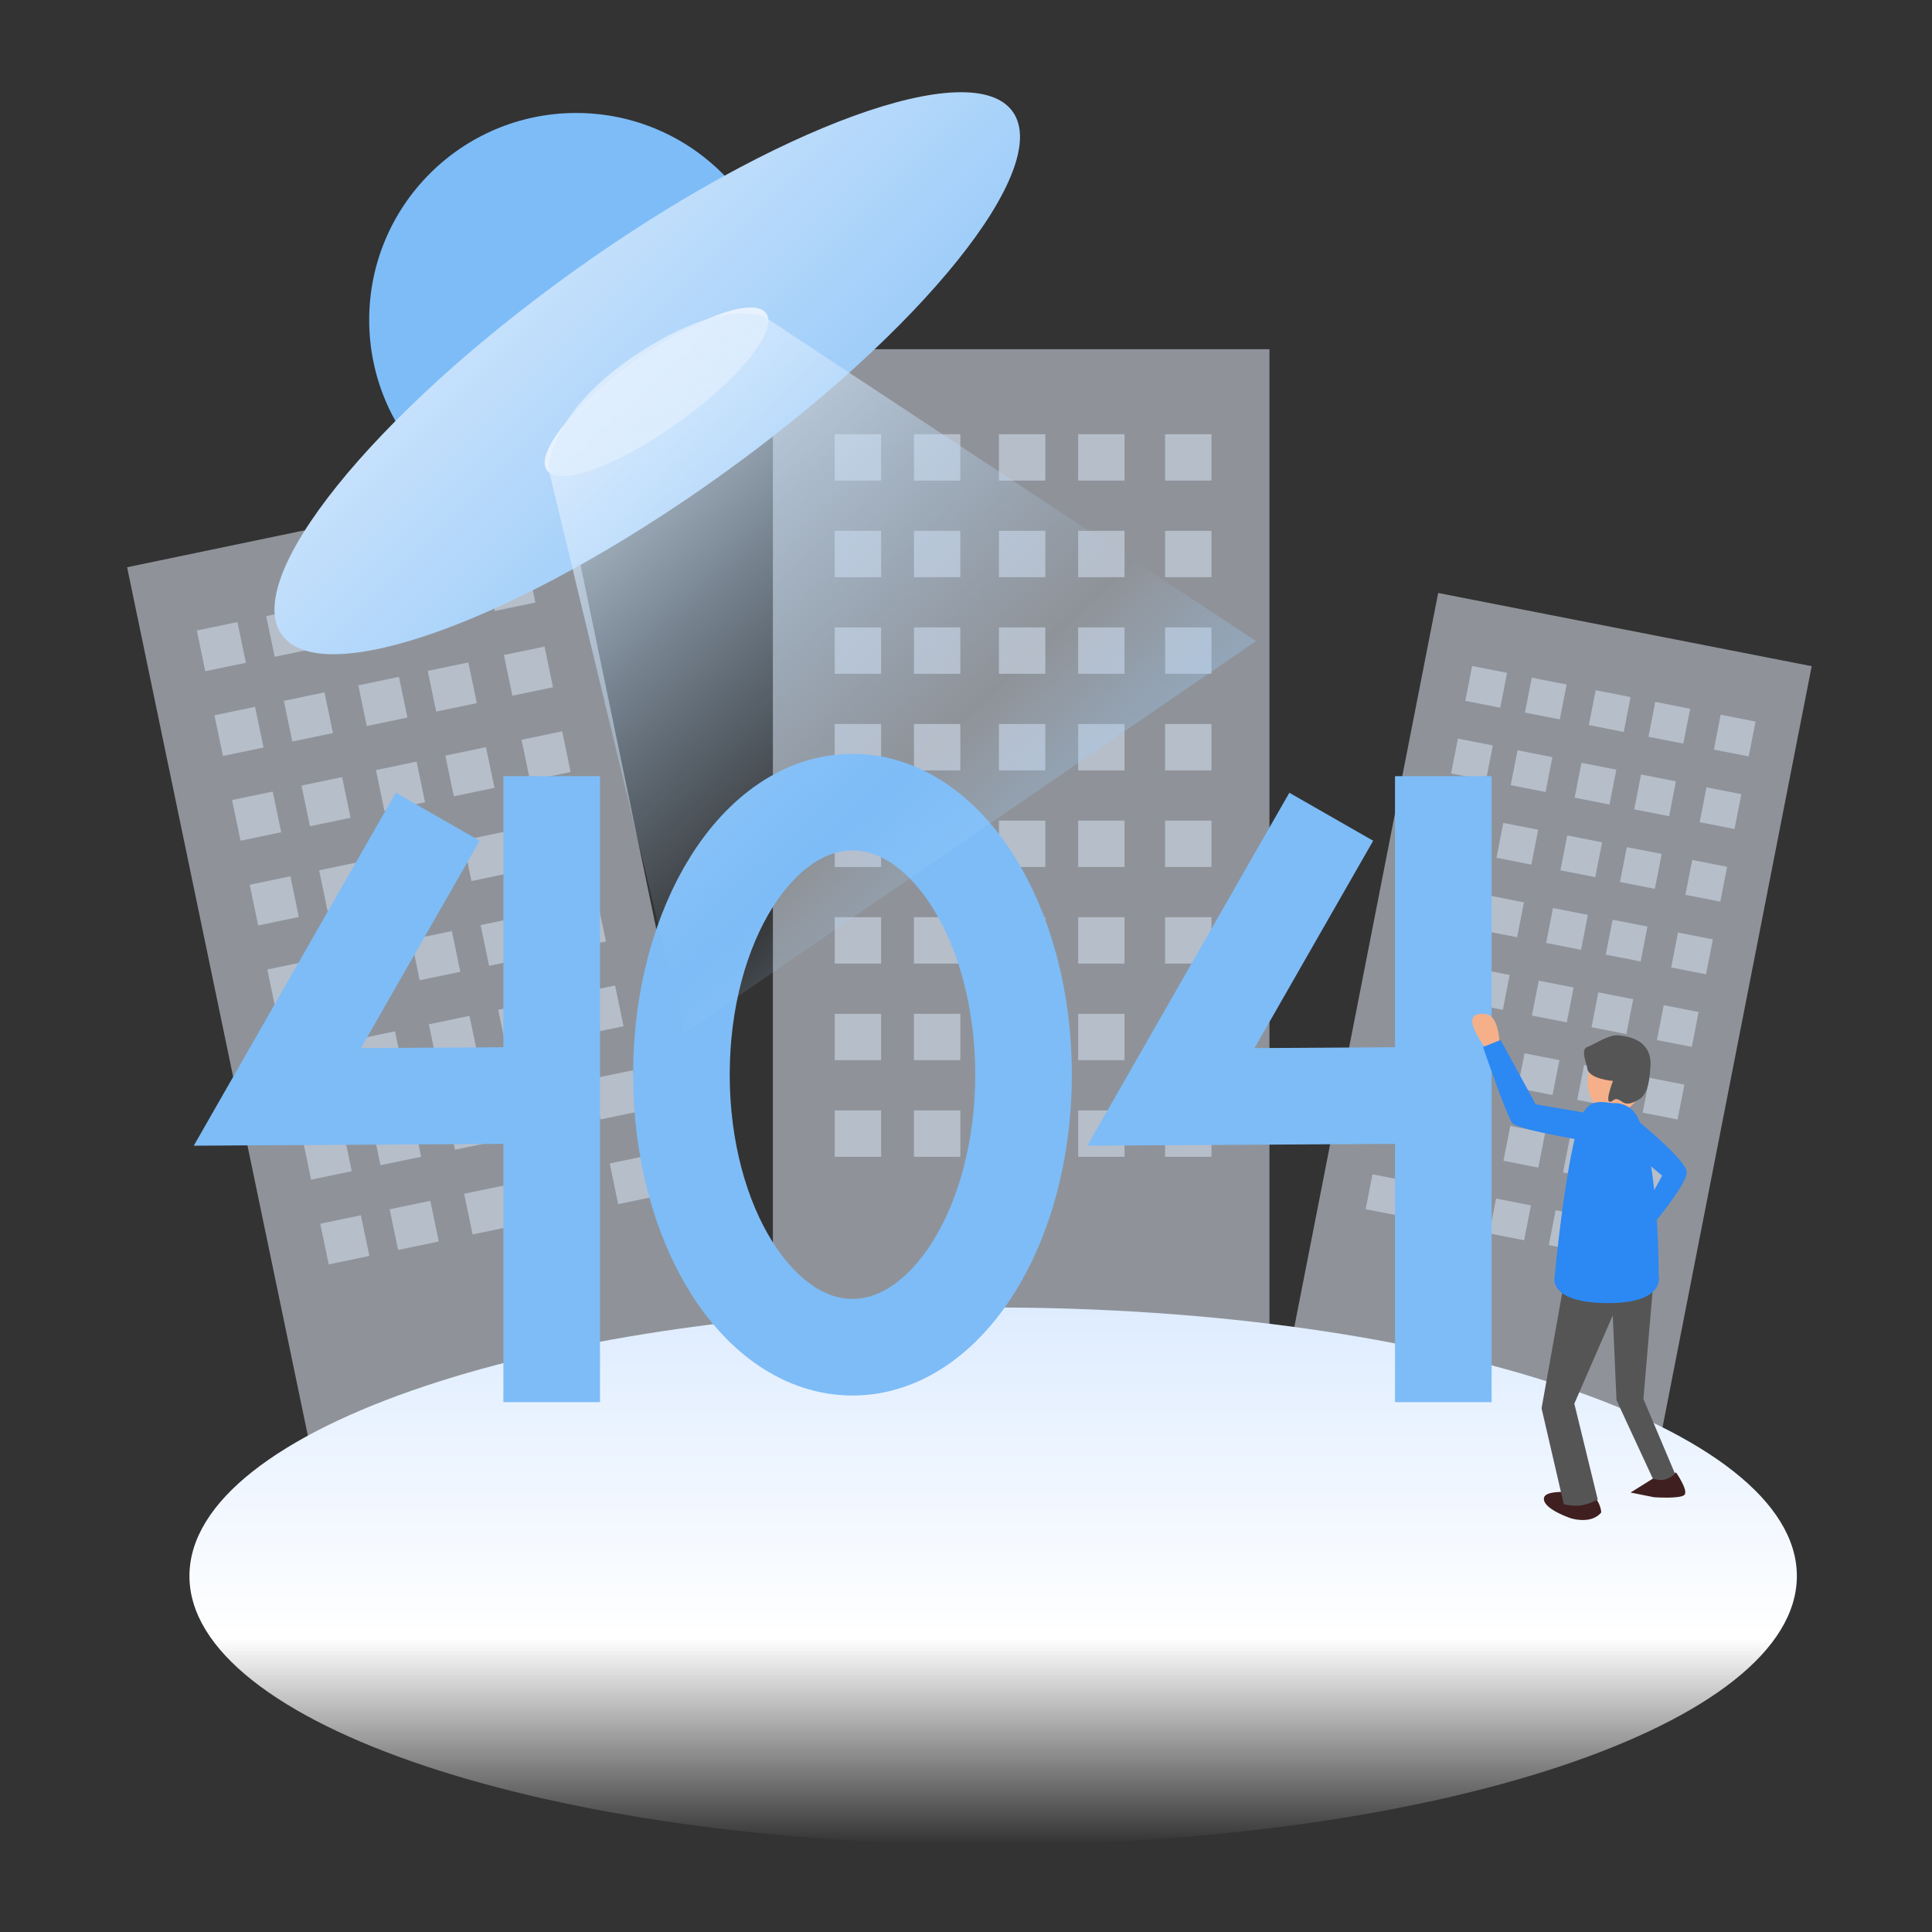
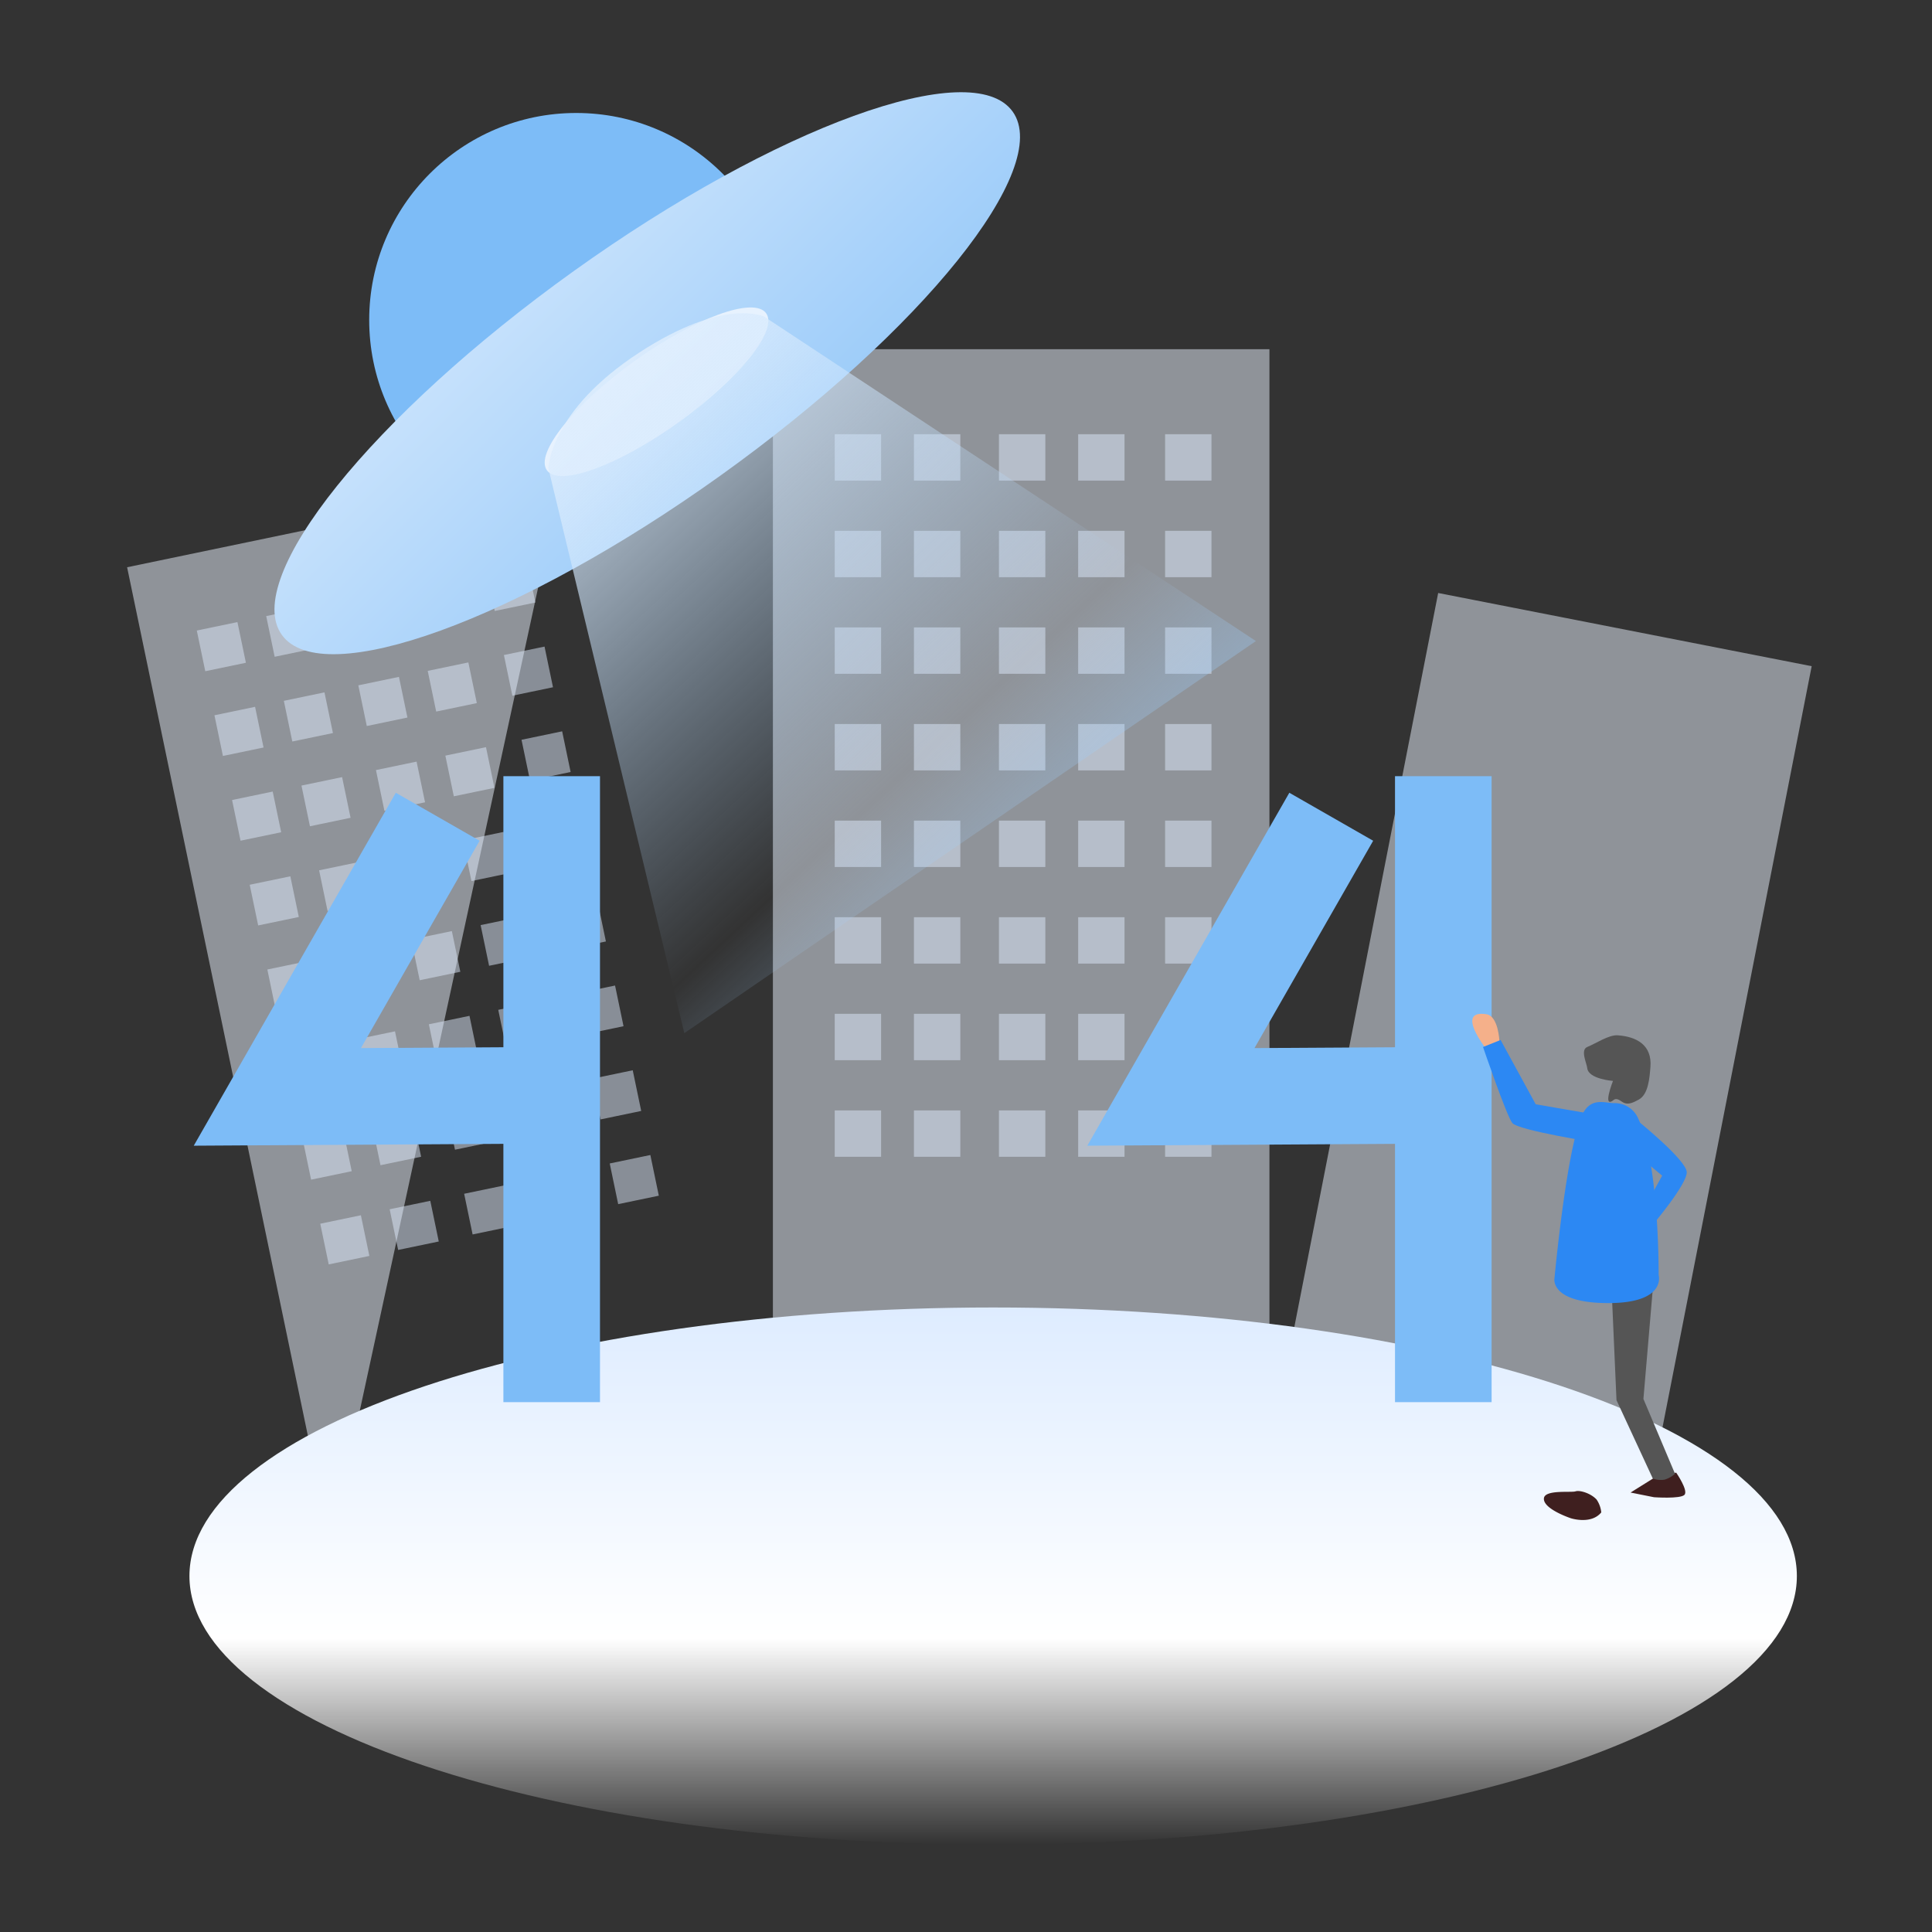
<svg xmlns="http://www.w3.org/2000/svg" id="_34404" data-name="34404" width="400" height="400" viewBox="0 0 400 400">
  <rect x="0" y="0" width="400" height="400" fill="#333333" stroke="none" />
  <defs>
    <style>
      .cls-1 {
        fill: #ecf4ff;
      }

      .cls-1, .cls-2 {
        fill-opacity: 0.5;
      }

      .cls-1, .cls-10, .cls-11, .cls-12, .cls-2, .cls-3, .cls-4, .cls-5, .cls-6, .cls-7, .cls-8 {
        fill-rule: evenodd;
      }

      .cls-2 {
        fill: #deebfd;
      }

      .cls-3 {
        fill: url(#linear-gradient);
      }

      .cls-4 {
        fill: none;
        stroke: #7dbcf7;
        stroke-width: 20px;
      }

      .cls-5 {
        fill: #f5b08a;
      }

      .cls-6 {
        fill: #555;
      }

      .cls-7 {
        fill: #3f1f1f;
      }

      .cls-8 {
        fill: #2c88f3;
      }

      .cls-9 {
        fill: #7dbcf7;
      }

      .cls-10 {
        fill: url(#linear-gradient-2);
      }

      .cls-11 {
        fill: #e7f2fe;
      }

      .cls-12 {
        fill: url(#linear-gradient-3);
      }
    </style>
    <linearGradient id="linear-gradient" x1="205.625" y1="270.688" x2="205.625" y2="381.906" gradientUnits="userSpaceOnUse">
      <stop offset="0" stop-color="#deecff" />
      <stop offset="0.617" stop-color="#fff" />
      <stop offset="1" stop-color="#fff" stop-opacity="0" />
    </linearGradient>
    <linearGradient id="linear-gradient-2" x1="192.172" y1="135.438" x2="75.828" y2="19.094" gradientUnits="userSpaceOnUse">
      <stop offset="0" stop-color="#7dbcf7" />
      <stop offset="1" stop-color="#e7f2fe" />
    </linearGradient>
    <linearGradient id="linear-gradient-3" x1="256.282" y1="213.906" x2="117.28" y2="64.844" gradientUnits="userSpaceOnUse">
      <stop offset="0" stop-color="#7dbcf7" />
      <stop offset="0.424" stop-color="#aad3fa" stop-opacity="0" />
      <stop offset="1" stop-color="#e7f2fe" />
    </linearGradient>
  </defs>
  <g id="组_7" data-name="组 7">
    <path id="矩形_654" data-name="矩形 654" class="cls-1" d="M160.022,72.3h102.8V303.1h-102.8V72.3Z" />
    <path id="矩形_657_拷贝_7" data-name="矩形 657 拷贝 7" class="cls-2" d="M172.822,89.9h9.6v9.6h-9.6V89.9Zm16.4,0h9.6v9.6h-9.6V89.9Zm17.6,0h9.6v9.6h-9.6V89.9Zm16.4,0h9.6v9.6h-9.6V89.9Zm18,0h9.6v9.6h-9.6V89.9Zm-68.4,20h9.6v9.6h-9.6v-9.6Zm16.4,0h9.6v9.6h-9.6v-9.6Zm17.6,0h9.6v9.6h-9.6v-9.6Zm16.4,0h9.6v9.6h-9.6v-9.6Zm18,0h9.6v9.6h-9.6v-9.6Zm-68.4,20h9.6v9.6h-9.6v-9.6Zm16.4,0h9.6v9.6h-9.6v-9.6Zm17.6,0h9.6v9.6h-9.6v-9.6Zm16.4,0h9.6v9.6h-9.6v-9.6Zm18,0h9.6v9.6h-9.6v-9.6Zm-68.4,20h9.6v9.6h-9.6v-9.6Zm16.4,0h9.6v9.6h-9.6v-9.6Zm17.6,0h9.6v9.6h-9.6v-9.6Zm16.4,0h9.6v9.6h-9.6v-9.6Zm18,0h9.6v9.6h-9.6v-9.6Zm-68.4,20h9.6v9.6h-9.6v-9.6Zm16.4,0h9.6v9.6h-9.6v-9.6Zm17.6,0h9.6v9.6h-9.6v-9.6Zm16.4,0h9.6v9.6h-9.6v-9.6Zm18,0h9.6v9.6h-9.6v-9.6Zm-68.4,20h9.6v9.6h-9.6v-9.6Zm16.4,0h9.6v9.6h-9.6v-9.6Zm17.6,0h9.6v9.6h-9.6v-9.6Zm16.4,0h9.6v9.6h-9.6v-9.6Zm18,0h9.6v9.6h-9.6v-9.6Zm-68.4,20h9.6v9.6h-9.6v-9.6Zm16.4,0h9.6v9.6h-9.6v-9.6Zm17.6,0h9.6v9.6h-9.6v-9.6Zm16.4,0h9.6v9.6h-9.6v-9.6Zm18,0h9.6v9.6h-9.6v-9.6Zm-68.4,20h9.6v9.6h-9.6v-9.6Zm16.4,0h9.6v9.6h-9.6v-9.6Zm17.6,0h9.6v9.6h-9.6v-9.6Zm16.4,0h9.6v9.6h-9.6v-9.6Zm18,0h9.6v9.6h-9.6v-9.6Z" />
-     <path id="矩形_654_拷贝" data-name="矩形 654 拷贝" class="cls-1" d="M26.317,117.443L116.387,98.7l42.139,202.461L68.457,319.9Z" />
+     <path id="矩形_654_拷贝" data-name="矩形 654 拷贝" class="cls-1" d="M26.317,117.443L116.387,98.7L68.457,319.9Z" />
    <path id="矩形_657_拷贝_8" data-name="矩形 657 拷贝 8" class="cls-2" d="M40.746,130.547l8.411-1.75,1.753,8.421L42.5,138.969Zm14.369-2.99,8.411-1.751,1.753,8.421-8.411,1.751Zm15.421-3.21,8.411-1.75,1.753,8.421-8.411,1.75Zm14.369-2.99,8.411-1.751,1.753,8.421-8.411,1.751Zm15.771-3.283,8.412-1.751,1.752,8.422-8.411,1.75ZM44.4,148.092l8.411-1.751,1.753,8.421-8.411,1.751ZM58.766,145.1l8.411-1.751,1.753,8.422-8.411,1.75Zm15.421-3.209,8.411-1.751,1.753,8.421-8.411,1.751ZM88.556,138.9l8.411-1.751,1.753,8.421-8.411,1.751Zm15.771-3.283,8.411-1.75,1.753,8.421-8.411,1.751ZM48.049,165.636l8.411-1.751,1.753,8.422-8.411,1.75Zm14.369-2.991,8.411-1.75,1.753,8.421-8.411,1.751Zm15.42-3.209,8.411-1.751L88,166.106l-8.411,1.751Zm14.369-2.991,8.412-1.751,1.752,8.422-8.411,1.75Zm15.77-3.282,8.412-1.751,1.752,8.421-8.411,1.751ZM51.7,183.18l8.411-1.75,1.753,8.421L53.453,191.6Zm14.369-2.99,8.411-1.751,1.753,8.421-8.411,1.751Zm15.42-3.21,8.411-1.751,1.753,8.422-8.411,1.75Zm14.369-2.991,8.411-1.75,1.753,8.421-8.411,1.751Zm15.771-3.282,8.411-1.751,1.753,8.422-8.411,1.75ZM55.352,200.725l8.411-1.751,1.753,8.421L57.1,209.146Zm14.369-2.991,8.411-1.751,1.753,8.422-8.411,1.75Zm15.42-3.21,8.411-1.75,1.753,8.421-8.411,1.751Zm14.369-2.99,8.411-1.751,1.753,8.421-8.412,1.751Zm15.771-3.283,8.411-1.75,1.753,8.421-8.412,1.75ZM59,218.269l8.411-1.751,1.753,8.422-8.411,1.75Zm14.369-2.991,8.411-1.75,1.753,8.421-8.411,1.75Zm15.421-3.209,8.411-1.751,1.753,8.421-8.411,1.751Zm14.369-2.991,8.411-1.751,1.753,8.422-8.411,1.75Zm15.771-3.282,8.411-1.751,1.753,8.421-8.411,1.751ZM62.655,235.813l8.411-1.75,1.753,8.421-8.411,1.751Zm14.369-2.99,8.411-1.751,1.753,8.421-8.411,1.751Zm15.421-3.21,8.411-1.751,1.753,8.422-8.411,1.75Zm14.369-2.991,8.411-1.75,1.753,8.421-8.411,1.751Zm15.771-3.282L131,221.589l1.753,8.421-8.411,1.751ZM66.307,253.358l8.411-1.751,1.753,8.421-8.411,1.751Zm14.369-2.991,8.411-1.751,1.753,8.421-8.411,1.751Zm15.421-3.21,8.412-1.75,1.752,8.421-8.411,1.751Zm14.369-2.99,8.412-1.751,1.752,8.421-8.411,1.751Zm15.771-3.283,8.412-1.751,1.752,8.422-8.411,1.75Z" />
    <path id="矩形_654_拷贝_2" data-name="矩形 654 拷贝 2" class="cls-1" d="M297.76,122.773l77.328,15.155-34,173.5-77.329-15.155Z" />
-     <path id="矩形_657_拷贝_9" data-name="矩形 657 拷贝 9" class="cls-2" d="M304.79,137.894l7.228,1.416-1.414,7.215-7.228-1.416Zm12.345,2.419,7.218,1.415-1.414,7.215-7.218-1.415Zm13.238,2.595,7.218,1.414-1.414,7.216-7.218-1.415Zm12.335,2.417,7.218,1.415-1.414,7.215-7.218-1.415Zm13.543,2.655,7.218,1.414-1.414,7.215-7.218-1.414Zm-54.407,4.942,7.229,1.416-1.414,7.215-7.229-1.416Zm12.346,2.419,7.218,1.415-1.414,7.215-7.218-1.415Zm13.238,2.595,7.218,1.414-1.414,7.216-7.218-1.415Zm12.335,2.417,7.218,1.415-1.414,7.215-7.218-1.415Zm13.543,2.655,7.218,1.414-1.414,7.215-7.218-1.414ZM298.9,167.96l7.229,1.417-1.415,7.215-7.228-1.417Zm12.345,2.42,7.218,1.414-1.414,7.216-7.218-1.415Zm13.239,2.594,7.218,1.415-1.414,7.215-7.218-1.415Zm12.334,2.418,7.218,1.414-1.414,7.216-7.218-1.415Zm13.543,2.654,7.219,1.415-1.415,7.215-7.218-1.415Zm-54.406,4.942,7.228,1.417-1.416,7.226-7.229-1.417Zm12.345,2.42,7.218,1.414-1.416,7.226-7.218-1.415ZM321.535,188l7.218,1.415-1.416,7.226-7.218-1.415Zm12.335,2.418,7.218,1.415-1.416,7.225-7.218-1.415Zm13.543,2.654,7.218,1.415-1.416,7.226L346,200.3ZM293,198.027l7.229,1.416-1.414,7.216-7.229-1.417Zm12.345,2.419,7.219,1.415-1.415,7.215-7.218-1.415Zm13.239,2.595,7.218,1.415-1.414,7.215-7.218-1.415Zm12.335,2.417,7.218,1.415-1.414,7.215-7.218-1.414Zm13.543,2.655,7.218,1.414-1.414,7.216-7.218-1.415Zm-54.409,4.952,7.228,1.417-1.414,7.215-7.228-1.417Zm12.345,2.42,7.218,1.415-1.414,7.215-7.218-1.415Zm13.238,2.594,7.218,1.415-1.414,7.215-7.218-1.414Zm12.335,2.418,7.218,1.415-1.414,7.215-7.218-1.415Zm13.543,2.654,7.218,1.415-1.414,7.215-7.218-1.415Zm-54.407,4.942,7.229,1.417-1.414,7.215-7.229-1.417Zm12.346,2.42,7.218,1.415-1.414,7.215-7.218-1.415Zm13.238,2.595,7.218,1.414-1.414,7.215-7.218-1.414Zm12.335,2.417,7.218,1.415-1.414,7.215-7.218-1.415Zm13.543,2.654,7.218,1.415-1.414,7.215-7.218-1.415Zm-54.409,4.953,7.229,1.417-1.415,7.215-7.228-1.417Zm12.345,2.419,7.218,1.415-1.414,7.215-7.218-1.414Zm13.239,2.595,7.218,1.415-1.414,7.215-7.218-1.415Zm12.334,2.418,7.218,1.414-1.414,7.215-7.218-1.414Zm13.543,2.654,7.219,1.415-1.415,7.215-7.218-1.415Z" />
    <path id="椭圆_655" data-name="椭圆 655" class="cls-3" d="M205.622,270.7c91.9,0,166.4,24.893,166.4,55.6s-74.5,55.6-166.4,55.6-166.4-24.893-166.4-55.6S113.722,270.7,205.622,270.7Z" />
  </g>
  <path id="形状_905" data-name="形状 905" class="cls-4" d="M90.622,169.1l-33.2,58,66-.4" />
  <path id="形状_906" data-name="形状 906" class="cls-4" d="M114.222,290.3V160.7" />
  <path id="形状_905_拷贝" data-name="形状 905 拷贝" class="cls-4" d="M275.622,169.1l-33.2,58,66-.4" />
  <path id="形状_906_拷贝" data-name="形状 906 拷贝" class="cls-4" d="M298.822,290.3V160.7" />
-   <path id="椭圆_906" data-name="椭圆 906" class="cls-4" d="M176.5,166.074c19.561,0,35.418,25.263,35.418,56.426s-15.857,56.426-35.418,56.426-35.418-25.263-35.418-56.426S156.939,166.074,176.5,166.074Z" />
  <g id="_22_拷贝" data-name="22 拷贝">
-     <path id="tou" class="cls-5" d="M335.405,217.254c9.09,0,5.091,13.315-1.454,13.315S325.952,217.254,335.405,217.254Z" />
    <path id="形状_79" data-name="形状 79" class="cls-6" d="M333.951,223.791s-5.1-.364-5.333-2.664c-0.1-.989-1.474-3.756,0-4.357,1.829-.747,4.469-2.548,6.3-2.421,3.951,0.272,7.142,2.037,6.787,6.536-0.178,2.249-.412,5.69-2.424,6.779-1.157.627-2,1.011-2.909,0.726-0.67-.21-1.395-1.155-2.182-0.726C331.591,229.787,333.951,223.791,333.951,223.791Z" />
    <path id="形状_77" data-name="形状 77" class="cls-7" d="M326.194,308.768c-0.848.3-6.385-.407-6.544,1.453-0.19,2.215,5.575,4.116,5.575,4.116s4.2,1.372,6.3-1.211a5.714,5.714,0,0,0-.97-2.663C329.32,309.124,327.03,308.478,326.194,308.768Z" />
    <path id="形状_78" data-name="形状 78" class="cls-7" d="M347.04,304.9s2.578,3.73,1.7,4.6-6.3.484-6.3,0.484l-4.848-.968,5.817-3.632Z" />
    <path id="tui" class="cls-6" d="M333.709,267.853l0.969,22.031,7.514,16.221a4.773,4.773,0,0,0,2.424.242,5.644,5.644,0,0,0,2.182-1.21l-6.545-15.5,1.939-22.757Z" />
-     <path id="tui-2" data-name="tui" class="cls-6" d="M324.013,264.464l-4.848,27.115,4.6,19.853a10,10,0,0,0,3.636.242,11.605,11.605,0,0,0,3.394-1.211l-4.848-19.852,9.7-22.274Z" />
    <path id="形状_80" data-name="形状 80" class="cls-5" d="M310.439,215.559s-0.2-5.181-2.667-5.568c-6.644-1.042,0,7.263,0,7.263Z" />
    <path id="ge" class="cls-8" d="M339.041,232.022s10.1,8.151,10.181,10.653-7.03,10.894-7.03,10.894l-2.181-2.663,4.121-7.5-8.727-7.263Z" />
    <path id="yi" class="cls-8" d="M334.193,228.39c-1.744,0-4.273-1.073-6.06,1.453-3.549,5.019-6.3,34.863-6.3,34.863s-0.969,5.084,11.15,5.084,10.423-5.81,10.423-5.81,0.171-23.435-4.363-32.684A5.282,5.282,0,0,0,334.193,228.39Z" />
    <path id="ge-2" data-name="ge" class="cls-8" d="M332.012,231.054l-14.059-2.421-7.272-13.316-3.636,1.453s4.848,14.2,6.06,15.736,17.695,4.116,17.695,4.116Z" />
  </g>
  <g id="组_9" data-name="组 9">
    <circle id="椭圆_820" data-name="椭圆 820" class="cls-9" cx="119.297" cy="66.25" r="42.859" />
    <path id="椭圆_818" data-name="椭圆 818" class="cls-10" d="M118.82,56.1c41.783-29.918,82.453-44.693,90.838-33s-18.688,45.425-60.47,75.343-82.453,44.693-90.839,33S77.037,86.022,118.82,56.1Z" />
    <path id="椭圆_818_拷贝" data-name="椭圆 818 拷贝" class="cls-11" d="M131.368,74.759c12.535-8.975,24.736-13.408,27.251-9.9s-5.606,13.628-18.141,22.6-24.736,13.408-27.251,9.9S118.833,83.734,131.368,74.759Z" />
    <path id="形状_824" data-name="形状 824" class="cls-12" d="M158.312,65.61l101.71,67.114L141.68,213.9,113.534,96.93s0.224-11.842,18.871-23.969C150.244,61.359,158.312,65.61,158.312,65.61Z" />
  </g>
</svg>